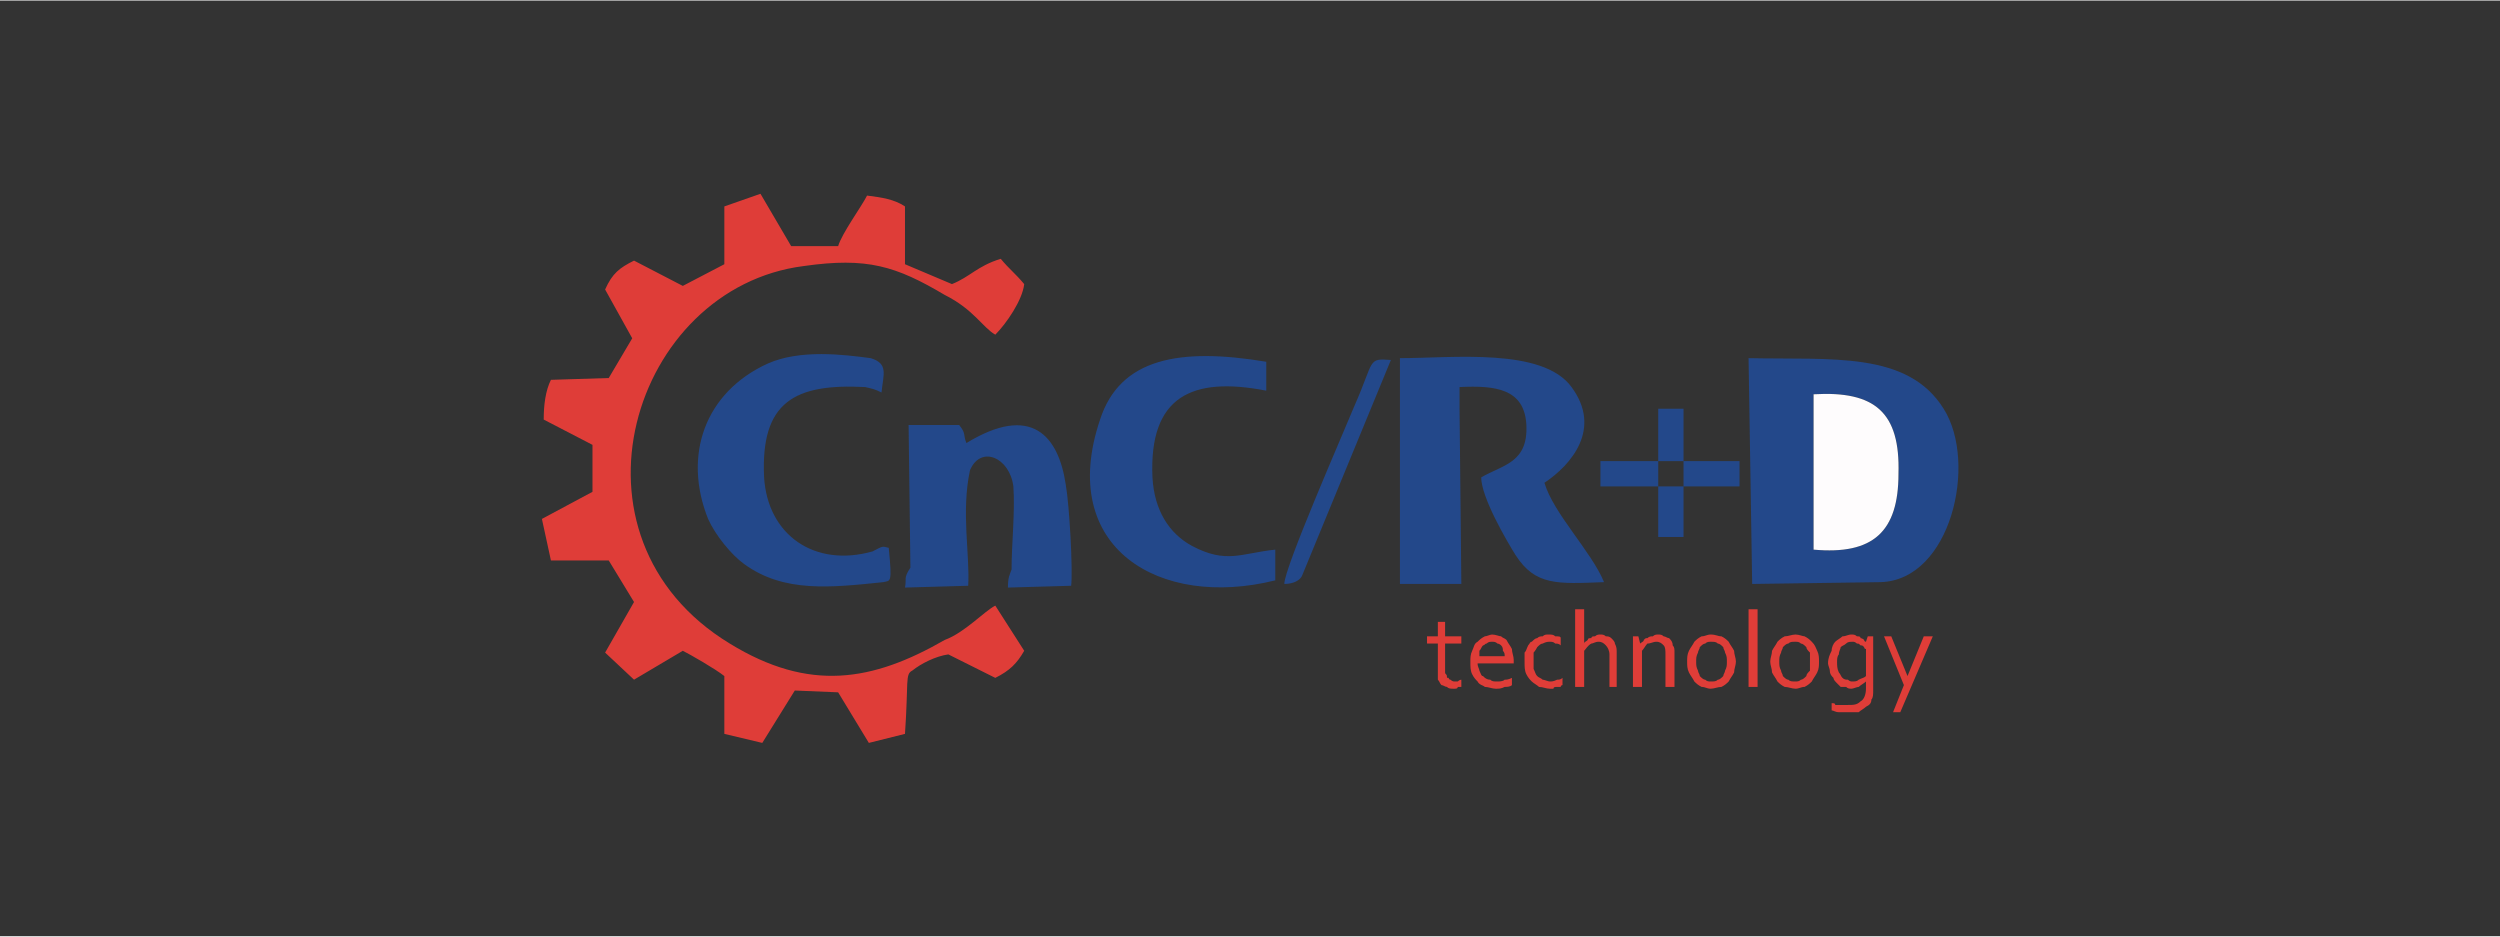
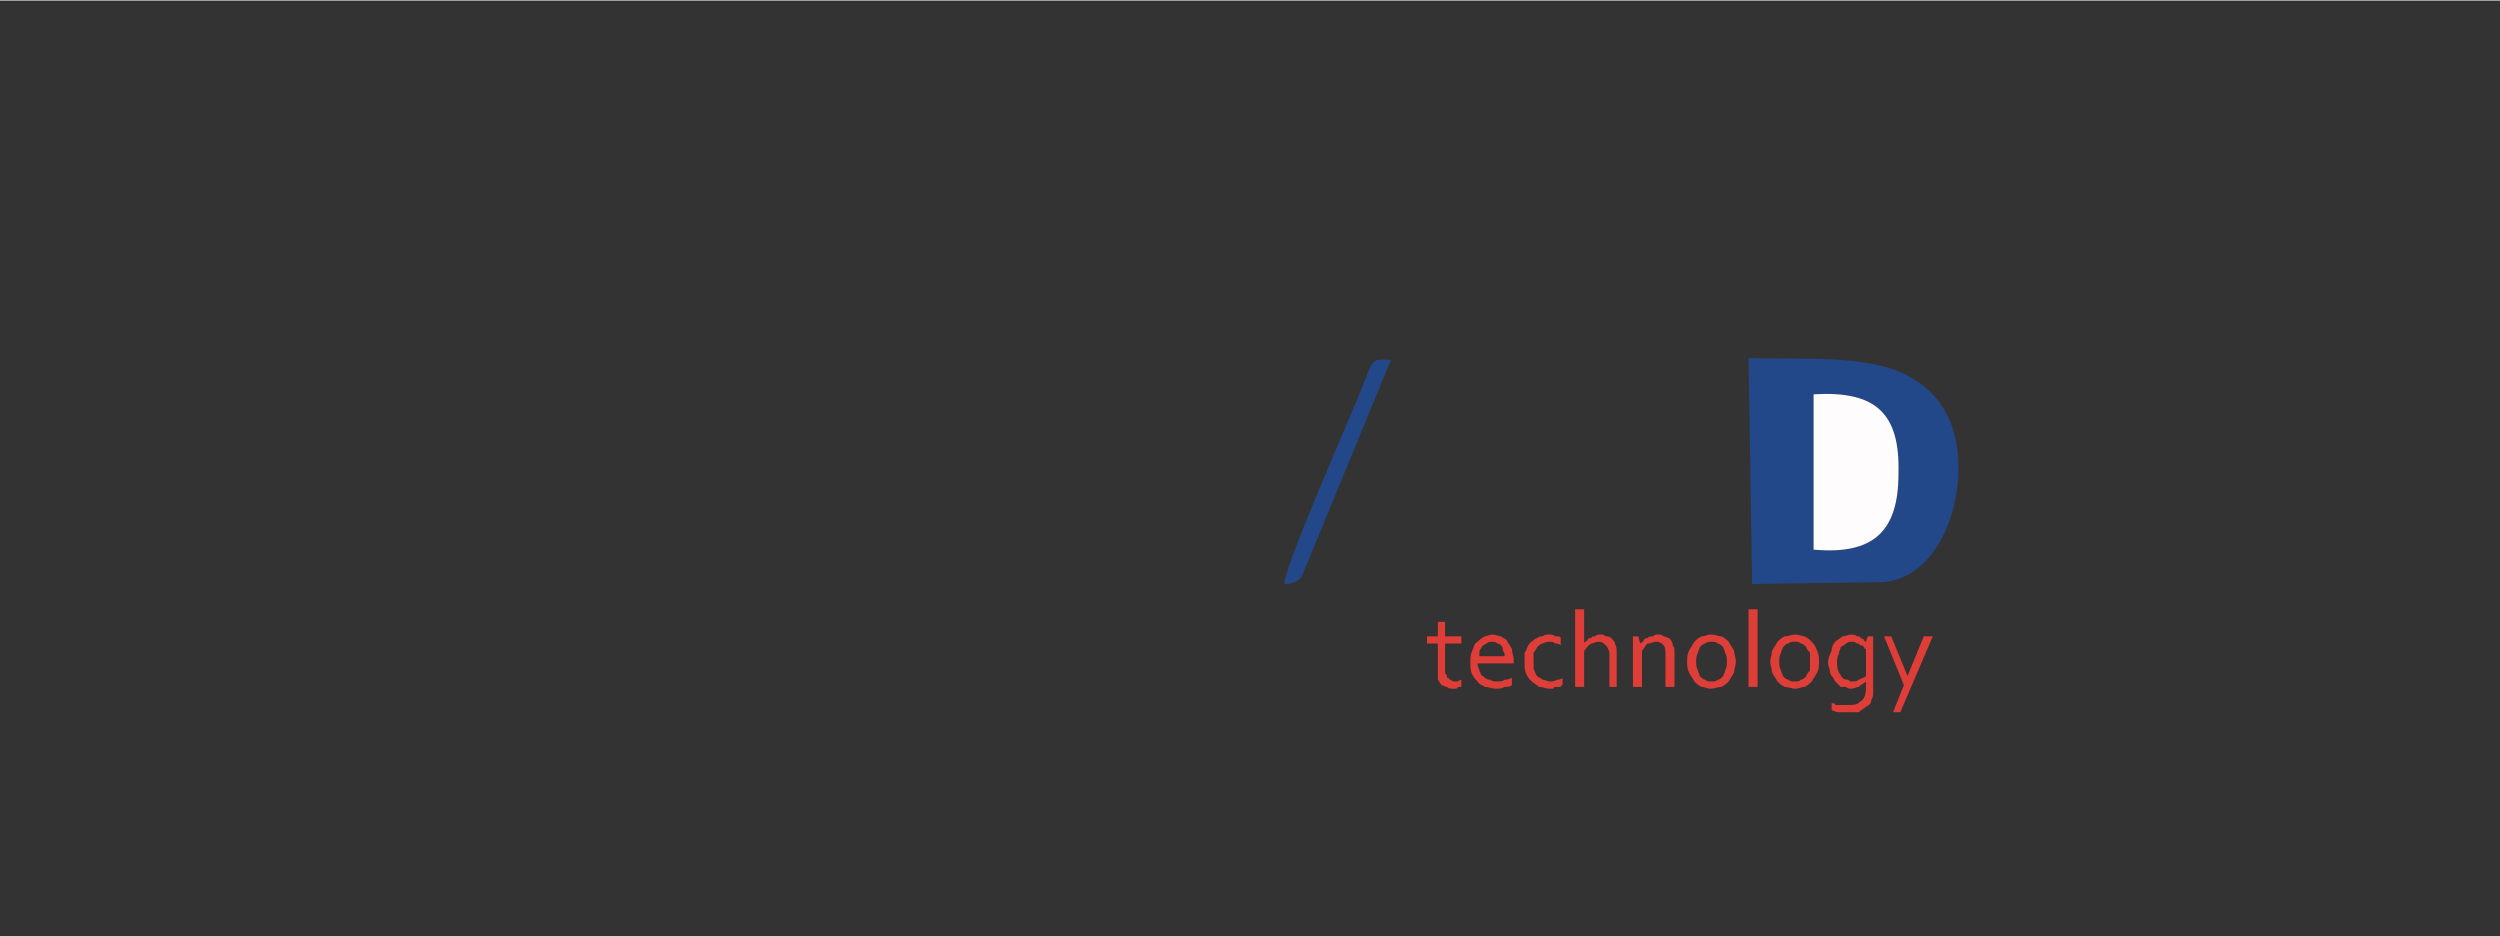
<svg xmlns="http://www.w3.org/2000/svg" xml:space="preserve" width="387px" height="145px" version="1.1" style="shape-rendering:geometricPrecision; text-rendering:geometricPrecision; image-rendering:optimizeQuality; fill-rule:evenodd; clip-rule:evenodd" viewBox="0 0 13.84 5.18">
  <rect x="0" y="0" width="13.84" height="5.18" fill="#333333" stroke="none" />
  <defs>
    <style type="text/css">
   
    .fil4 {fill:none}
    .fil2 {fill:#FEFCFD}
    .fil0 {fill:#DF3D38}
    .fil1 {fill:#23488A}
    .fil3 {fill:#DF3D38;fill-rule:nonzero}
   
  </style>
  </defs>
  <g id="Слой_x0020_1">
    <g id="_1610977683088">
-       <path class="fil0" d="M4.04 3.56c-0.97,-0.59 -0.54,-1.97 0.41,-2.09 0.35,-0.05 0.51,0 0.78,0.16 0.16,0.08 0.21,0.18 0.28,0.22 0.06,-0.06 0.15,-0.19 0.16,-0.28 -0.05,-0.06 -0.08,-0.08 -0.13,-0.14 -0.13,0.04 -0.17,0.1 -0.27,0.14l-0.26 -0.11 0 -0.32c-0.06,-0.04 -0.13,-0.05 -0.21,-0.06 -0.03,0.06 -0.14,0.21 -0.16,0.28l-0.26 0 -0.17 -0.29 -0.2 0.07 0 0.32 -0.23 0.12 -0.27 -0.14c-0.08,0.04 -0.12,0.07 -0.16,0.16l0.15 0.27 -0.13 0.22 -0.32 0.01c-0.03,0.06 -0.04,0.14 -0.04,0.22l0.27 0.14 0 0.26 -0.28 0.15 0.05 0.23 0.32 0 0.14 0.23 -0.16 0.28 0.16 0.15 0.27 -0.16c0.04,0.02 0.18,0.1 0.23,0.14l0 0.32 0.21 0.05 0.18 -0.29 0.24 0.01 0.17 0.28 0.2 -0.05c0.02,-0.29 0,-0.33 0.04,-0.35 0.05,-0.04 0.13,-0.08 0.2,-0.09l0.26 0.13c0.08,-0.04 0.12,-0.08 0.16,-0.15l-0.16 -0.25c-0.06,0.03 -0.17,0.15 -0.28,0.19 -0.4,0.23 -0.75,0.29 -1.19,0.02z" />
      <path class="fil1" d="M10.04 2.18c0.34,-0.02 0.48,0.1 0.47,0.44 0,0.32 -0.14,0.45 -0.47,0.42 0,-0.29 0,-0.57 0,-0.86zm0.37 1.04c0.39,-0.01 0.54,-0.66 0.35,-0.96 -0.2,-0.32 -0.62,-0.27 -1.08,-0.28l0.02 1.25 0.71 -0.01z" />
-       <path class="fil1" d="M8.08 2.14c0.2,-0.01 0.36,0.01 0.37,0.21 0.01,0.21 -0.13,0.22 -0.25,0.29 0,0.11 0.14,0.35 0.19,0.43 0.11,0.17 0.23,0.16 0.49,0.15 -0.07,-0.17 -0.28,-0.38 -0.33,-0.55 0.15,-0.1 0.32,-0.3 0.15,-0.53 -0.16,-0.22 -0.66,-0.16 -0.95,-0.16l0 1.25 0.34 0 -0.01 -0.97 0 -0.12zm-4.16 0.73c0.04,0.09 0.13,0.2 0.2,0.25 0.22,0.16 0.48,0.13 0.77,0.1 0.04,-0.01 0.05,0.01 0.03,-0.19 -0.04,-0.01 -0.03,-0.01 -0.09,0.02 -0.32,0.09 -0.58,-0.09 -0.6,-0.41 -0.02,-0.42 0.17,-0.52 0.56,-0.5 0.04,0.01 0.05,0.01 0.09,0.03 0.01,-0.1 0.04,-0.16 -0.06,-0.19 -0.15,-0.02 -0.39,-0.05 -0.57,0.03 -0.35,0.16 -0.47,0.51 -0.33,0.86zm3.14 0.34l0 -0.17c-0.19,0.02 -0.27,0.08 -0.46,-0.02 -0.13,-0.07 -0.21,-0.2 -0.22,-0.38 -0.02,-0.45 0.22,-0.56 0.63,-0.48l0 -0.16c-0.48,-0.08 -0.81,-0.02 -0.92,0.32 -0.24,0.71 0.33,1.05 0.97,0.89zm-2.02 -0.07c-0.04,0.06 -0.02,0.06 -0.03,0.11l0.35 -0.01c0.01,-0.17 -0.04,-0.41 0.01,-0.64 0.06,-0.14 0.22,-0.07 0.24,0.09 0.01,0.14 -0.01,0.32 -0.01,0.46 -0.01,0.03 -0.02,0.04 -0.02,0.1l0.35 -0.01c0.01,-0.09 -0.01,-0.45 -0.03,-0.56 -0.04,-0.27 -0.19,-0.45 -0.55,-0.23 -0.02,-0.05 0,-0.05 -0.04,-0.1l-0.28 0 0.01 0.79z" />
      <path class="fil2" d="M10.04 2.3l0 0.55 0 0.19c0.33,0.03 0.47,-0.1 0.47,-0.42 0.01,-0.34 -0.13,-0.46 -0.47,-0.44l0 0.12z" />
      <path class="fil1" d="M7.7 1.99c-0.13,-0.01 -0.09,0 -0.2,0.25 -0.07,0.17 -0.39,0.9 -0.39,0.99 0.05,0 0.09,-0.02 0.1,-0.05l0.49 -1.19z" />
-       <path class="fil1" d="M9.18 2.26l0.14 0 0 0.29 0 0.14 0 0.28 -0.14 0 0 -0.28 0 -0.14 0 -0.29zm0.14 0.29l0.31 0 0 0.14 -0.31 0 -0.14 0 -0.32 0 0 -0.14 0.32 0 0.14 0z" />
      <path class="fil3" d="M8.09 3.8c0,0 -0.01,0 -0.02,0 0,0.01 -0.01,0.01 -0.02,0.01 -0.02,0 -0.03,0 -0.04,-0.01 -0.01,0 -0.02,-0.01 -0.03,-0.01 -0.01,-0.01 -0.01,-0.02 -0.02,-0.03 0,-0.01 0,-0.02 0,-0.03l0 -0.17 -0.06 0 0 -0.04 0.06 0 0 -0.08 0.04 0 0 0.08 0.09 0 0 0.04 -0.09 0 0 0.16c0,0.01 0.01,0.01 0.01,0.02 0,0.01 0,0.01 0.01,0.01 0,0.01 0.01,0.01 0.01,0.01 0.01,0.01 0.02,0.01 0.02,0.01 0.01,0 0.02,0 0.02,0 0.01,-0.01 0.02,-0.01 0.02,-0.01l0 0.04zm0.17 -0.25c-0.01,0 -0.02,0 -0.03,0.01 -0.01,0 -0.01,0.01 -0.02,0.01 -0.01,0.01 -0.01,0.02 -0.02,0.03 0,0.01 0,0.02 0,0.03l0.14 0c0,-0.01 0,-0.02 -0.01,-0.03 0,-0.01 0,-0.02 -0.01,-0.03 0,0 -0.01,-0.01 -0.02,-0.01 -0.01,-0.01 -0.02,-0.01 -0.03,-0.01zm0.03 0.22c0.01,0 0.03,0 0.04,-0.01 0.01,0 0.02,0 0.04,-0.01l0 0.04c-0.01,0.01 -0.03,0.01 -0.04,0.01 -0.02,0.01 -0.03,0.01 -0.05,0.01 -0.02,0 -0.04,-0.01 -0.06,-0.01 -0.01,-0.01 -0.03,-0.01 -0.04,-0.03 -0.01,-0.01 -0.02,-0.02 -0.03,-0.04 -0.01,-0.02 -0.01,-0.04 -0.01,-0.07 0,-0.02 0,-0.04 0.01,-0.06 0.01,-0.02 0.01,-0.04 0.03,-0.05 0.01,-0.01 0.02,-0.02 0.04,-0.03 0.01,0 0.03,-0.01 0.04,-0.01 0.02,0 0.04,0.01 0.05,0.01 0.01,0.01 0.02,0.01 0.03,0.02 0.01,0.02 0.02,0.03 0.03,0.05 0,0.02 0.01,0.04 0.01,0.06 0,0 0,0.01 0,0.01 0,0 0,0 0,0.01l-0.2 0c0,0.02 0.01,0.03 0.01,0.04 0.01,0.02 0.01,0.03 0.02,0.03 0.01,0.01 0.02,0.02 0.04,0.02 0.01,0.01 0.02,0.01 0.04,0.01zm0.28 -0.26c0.02,0 0.03,0 0.04,0.01 0.02,0 0.03,0 0.03,0.01l0 0.04c-0.01,-0.01 -0.02,-0.01 -0.03,-0.01 -0.01,-0.01 -0.02,-0.01 -0.03,-0.01 -0.01,0 -0.02,0 -0.04,0.01 -0.01,0 -0.02,0.01 -0.03,0.02 0,0 -0.01,0.02 -0.02,0.03 0,0.01 0,0.03 0,0.05 0,0.02 0,0.03 0,0.04 0.01,0.02 0.01,0.03 0.02,0.04 0.01,0.01 0.02,0.01 0.03,0.02 0.01,0 0.03,0.01 0.04,0.01 0.01,0 0.02,0 0.04,-0.01 0.01,0 0.02,0 0.03,-0.01l0 0.04c0,0 -0.01,0 -0.01,0.01 -0.01,0 -0.02,0 -0.02,0 -0.01,0 -0.02,0 -0.02,0.01 -0.01,0 -0.02,0 -0.02,0 -0.02,0 -0.04,-0.01 -0.06,-0.01 -0.01,-0.01 -0.03,-0.02 -0.04,-0.03 -0.01,-0.01 -0.02,-0.02 -0.03,-0.04 -0.01,-0.02 -0.01,-0.04 -0.01,-0.07 0,-0.02 0,-0.03 0,-0.05 0.01,-0.01 0.01,-0.02 0.02,-0.04 0.01,-0.01 0.01,-0.02 0.02,-0.02 0.01,-0.01 0.02,-0.02 0.03,-0.02 0.01,-0.01 0.02,-0.01 0.03,-0.01 0.01,-0.01 0.02,-0.01 0.03,-0.01zm0.2 0.05l0 0c0,-0.01 0.01,-0.01 0.02,-0.02 0,-0.01 0.01,-0.01 0.02,-0.01 0,-0.01 0.01,-0.01 0.02,-0.01 0.01,-0.01 0.02,-0.01 0.03,-0.01 0.01,0 0.02,0 0.03,0.01 0.01,0 0.02,0 0.03,0.01 0.01,0.01 0.02,0.02 0.02,0.03 0.01,0.02 0.01,0.03 0.01,0.05l0 0.19 -0.04 0 0 -0.18c0,-0.02 -0.01,-0.04 -0.02,-0.05 -0.01,-0.01 -0.02,-0.02 -0.04,-0.02 -0.02,0 -0.03,0.01 -0.04,0.01 -0.02,0.01 -0.03,0.03 -0.04,0.04l0 0.2 -0.05 0 0 -0.43 0.05 0 0 0.19zm0.31 0l0 0c0.01,-0.01 0.02,-0.01 0.02,-0.02 0.01,-0.01 0.01,-0.01 0.02,-0.01 0.01,-0.01 0.02,-0.01 0.03,-0.01 0.01,-0.01 0.02,-0.01 0.03,-0.01 0.01,0 0.02,0 0.03,0.01 0.01,0 0.02,0.01 0.03,0.01 0.01,0.01 0.02,0.02 0.02,0.04 0.01,0.01 0.01,0.02 0.01,0.04l0 0.19 -0.05 0 0 -0.18c0,-0.02 0,-0.04 -0.01,-0.05 -0.01,-0.01 -0.02,-0.02 -0.04,-0.02 -0.02,0 -0.03,0.01 -0.05,0.01 -0.01,0.01 -0.02,0.03 -0.03,0.04l0 0.2 -0.05 0 0 -0.28 0.03 0 0.01 0.04zm0.48 0.1c0,-0.02 0,-0.03 -0.01,-0.05 0,-0.01 -0.01,-0.02 -0.01,-0.03 -0.01,-0.01 -0.02,-0.02 -0.03,-0.02 -0.01,-0.01 -0.02,-0.01 -0.04,-0.01 -0.01,0 -0.02,0 -0.03,0.01 -0.01,0 -0.02,0.01 -0.03,0.02 0,0.01 -0.01,0.02 -0.01,0.03 -0.01,0.02 -0.01,0.03 -0.01,0.05 0,0.02 0,0.03 0.01,0.05 0,0.01 0.01,0.02 0.01,0.03 0.01,0.01 0.02,0.02 0.03,0.02 0.01,0.01 0.02,0.01 0.03,0.01 0.02,0 0.03,0 0.04,-0.01 0.01,0 0.02,-0.01 0.03,-0.02 0,-0.01 0.01,-0.02 0.01,-0.03 0.01,-0.02 0.01,-0.03 0.01,-0.05zm0.05 0c0,0.02 -0.01,0.04 -0.01,0.06 -0.01,0.02 -0.02,0.03 -0.03,0.05 -0.01,0.01 -0.02,0.02 -0.04,0.03 -0.02,0 -0.04,0.01 -0.06,0.01 -0.02,0 -0.03,-0.01 -0.05,-0.01 -0.02,-0.01 -0.03,-0.02 -0.04,-0.03 -0.01,-0.02 -0.02,-0.03 -0.03,-0.05 -0.01,-0.02 -0.01,-0.04 -0.01,-0.06 0,-0.02 0,-0.04 0.01,-0.06 0.01,-0.02 0.02,-0.03 0.03,-0.05 0.01,-0.01 0.02,-0.02 0.04,-0.03 0.02,0 0.03,-0.01 0.05,-0.01 0.03,0 0.04,0.01 0.06,0.01 0.02,0.01 0.03,0.02 0.04,0.03 0.01,0.02 0.02,0.03 0.03,0.05 0,0.02 0.01,0.04 0.01,0.06zm0.07 0.14l0 -0.43 0.05 0 0 0.43 -0.05 0zm0.34 -0.14c0,-0.02 0,-0.03 0,-0.05 -0.01,-0.01 -0.02,-0.02 -0.02,-0.03 -0.01,-0.01 -0.02,-0.02 -0.03,-0.02 -0.01,-0.01 -0.02,-0.01 -0.03,-0.01 -0.02,0 -0.03,0 -0.04,0.01 -0.01,0 -0.02,0.01 -0.03,0.02 0,0.01 -0.01,0.02 -0.01,0.03 -0.01,0.02 -0.01,0.03 -0.01,0.05 0,0.02 0,0.03 0.01,0.05 0,0.01 0.01,0.02 0.01,0.03 0.01,0.01 0.02,0.02 0.03,0.02 0.01,0.01 0.02,0.01 0.04,0.01 0.01,0 0.02,0 0.03,-0.01 0.01,0 0.02,-0.01 0.03,-0.02 0,-0.01 0.01,-0.02 0.02,-0.03 0,-0.02 0,-0.03 0,-0.05zm0.05 0c0,0.02 0,0.04 -0.01,0.06 -0.01,0.02 -0.02,0.03 -0.03,0.05 -0.01,0.01 -0.02,0.02 -0.04,0.03 -0.02,0 -0.03,0.01 -0.05,0.01 -0.02,0 -0.04,-0.01 -0.06,-0.01 -0.02,-0.01 -0.03,-0.02 -0.04,-0.03 -0.01,-0.02 -0.02,-0.03 -0.03,-0.05 0,-0.02 -0.01,-0.04 -0.01,-0.06 0,-0.02 0.01,-0.04 0.01,-0.06 0.01,-0.02 0.02,-0.03 0.03,-0.05 0.01,-0.01 0.02,-0.02 0.04,-0.03 0.02,0 0.04,-0.01 0.06,-0.01 0.02,0 0.04,0.01 0.05,0.01 0.02,0.01 0.03,0.02 0.04,0.03 0.02,0.02 0.02,0.03 0.03,0.05 0.01,0.02 0.01,0.04 0.01,0.06zm0.1 0c0,0.02 0,0.04 0.01,0.06 0.01,0.01 0.01,0.02 0.02,0.03 0.01,0.01 0.02,0.01 0.03,0.01 0.01,0.01 0.02,0.01 0.02,0.01 0.02,0 0.03,0 0.04,-0.01 0.02,-0.01 0.03,-0.01 0.04,-0.02l0 -0.15c-0.01,0 -0.01,-0.01 -0.01,-0.01 -0.01,-0.01 -0.01,-0.01 -0.02,-0.01 -0.01,-0.01 -0.01,-0.01 -0.02,-0.01 -0.01,-0.01 -0.02,-0.01 -0.02,-0.01 -0.02,0 -0.03,0 -0.04,0.01 -0.01,0.01 -0.02,0.01 -0.03,0.02 0,0.01 -0.01,0.02 -0.01,0.04 -0.01,0.01 -0.01,0.03 -0.01,0.04zm0.08 -0.15c0.01,0 0.02,0 0.03,0.01 0.01,0 0.02,0 0.02,0.01 0.01,0 0.02,0.01 0.02,0.01 0,0.01 0.01,0.01 0.01,0.01l0 0 0.01 -0.03 0.03 0 0 0.3c0,0.02 0,0.04 -0.01,0.05 0,0.02 -0.01,0.03 -0.03,0.04 -0.01,0.01 -0.03,0.02 -0.04,0.03 -0.02,0 -0.04,0 -0.06,0 -0.02,0 -0.04,0 -0.05,0 -0.02,0 -0.03,-0.01 -0.04,-0.01l0 -0.04c0.01,0 0.02,0 0.02,0.01 0.01,0 0.02,0 0.02,0 0.01,0 0.02,0 0.02,0 0.01,0 0.02,0 0.03,0 0.03,0 0.05,0 0.07,-0.02 0.02,-0.01 0.03,-0.04 0.03,-0.07l0 -0.04 0 0c-0.01,0.01 -0.03,0.02 -0.04,0.03 -0.01,0 -0.03,0.01 -0.04,0.01 -0.01,0 -0.02,0 -0.03,-0.01 -0.01,0 -0.02,0 -0.03,0 -0.01,-0.01 -0.01,-0.01 -0.02,-0.02 -0.01,-0.01 -0.02,-0.02 -0.02,-0.03 -0.01,-0.01 -0.02,-0.02 -0.02,-0.04 0,-0.01 -0.01,-0.03 -0.01,-0.04 0,-0.03 0.01,-0.05 0.02,-0.07 0,-0.02 0.01,-0.04 0.02,-0.05 0.01,-0.01 0.03,-0.02 0.04,-0.03 0.02,0 0.03,-0.01 0.05,-0.01zm0.18 0.01l0.04 0 0.09 0.22 0 0 0.09 -0.22 0.05 0 -0.18 0.42 -0.04 0 0.06 -0.15 -0.11 -0.27z" />
    </g>
-     <rect class="fil4" width="13.84" height="5.18" />
  </g>
</svg>